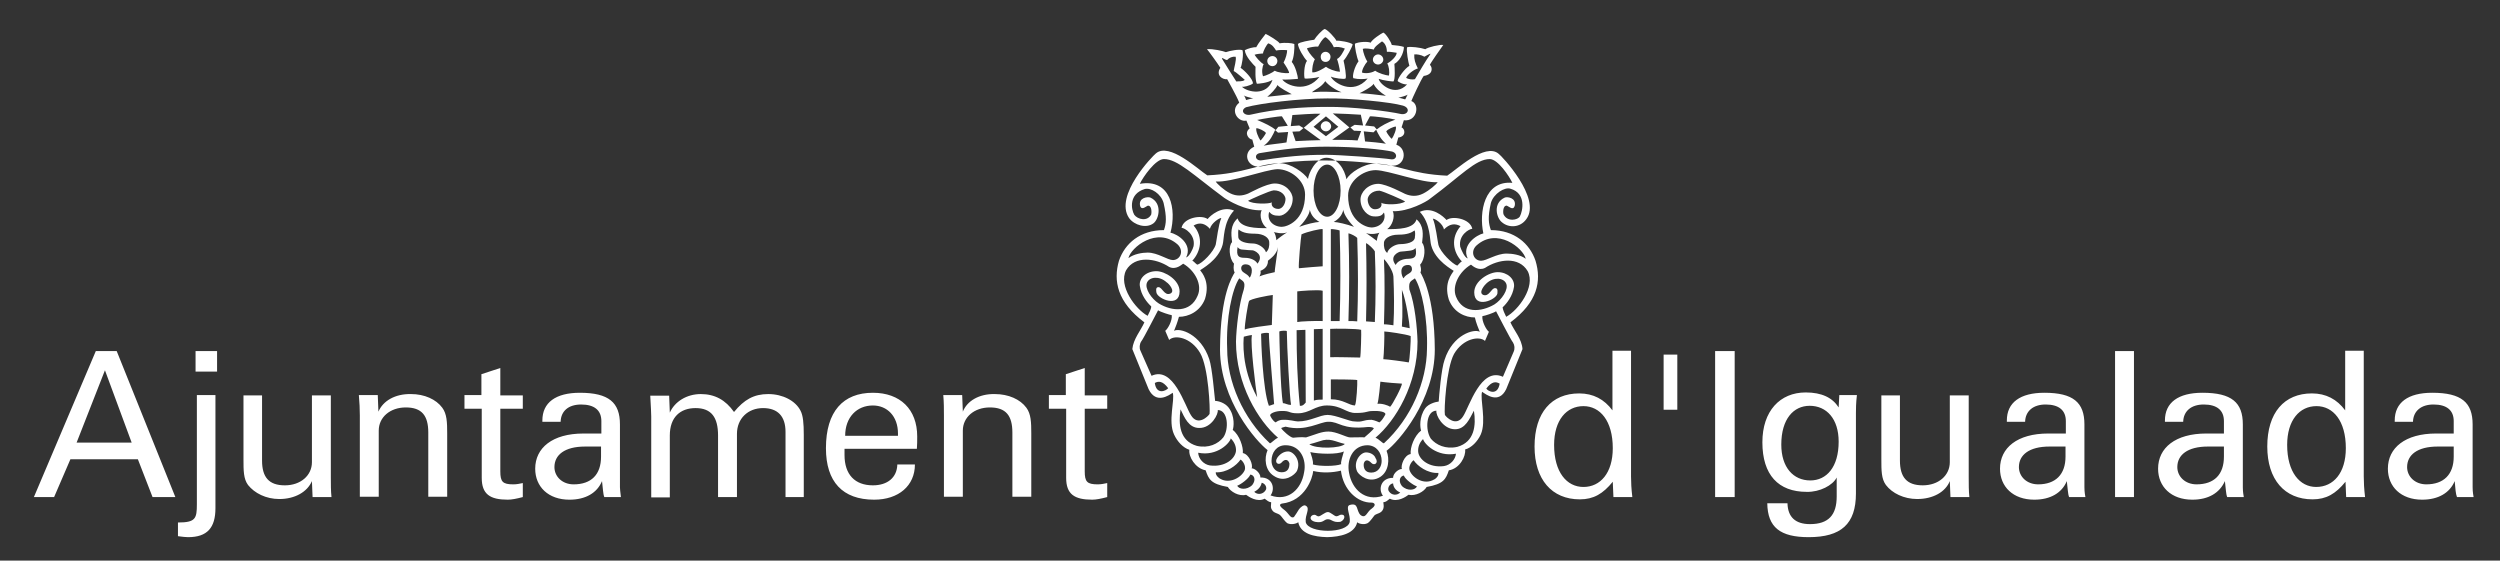
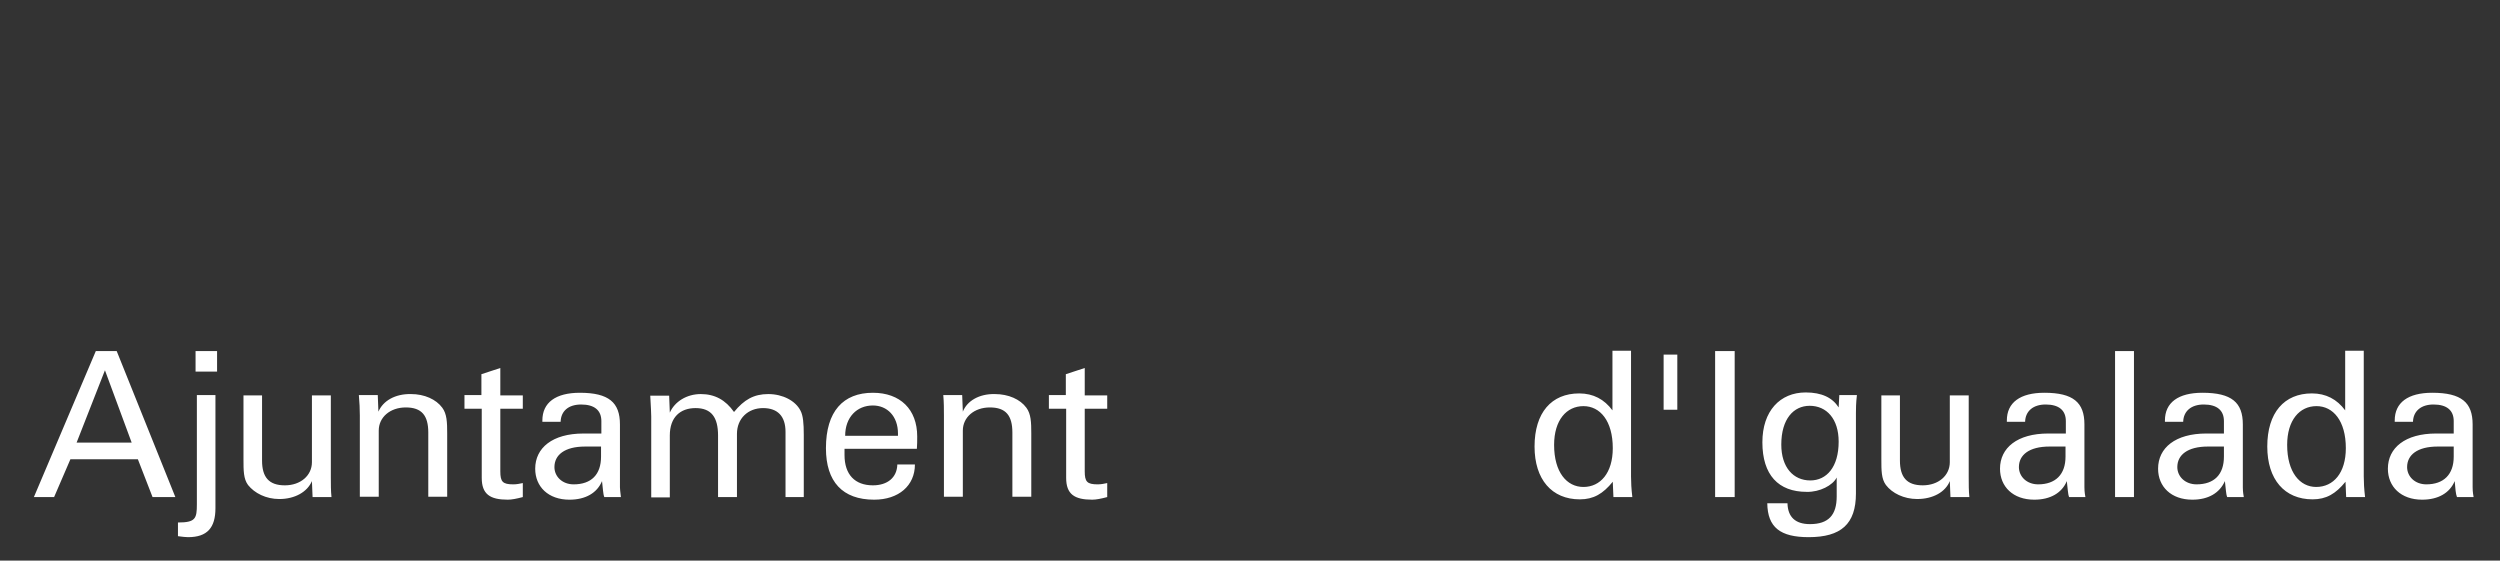
<svg xmlns="http://www.w3.org/2000/svg" enable-background="new 0 0 767 172" viewBox="0 0 767 172">
  <rect x="0" y="0" width="767" height="172" fill="#333333" stroke="none" />
  <g clip-rule="evenodd" fill="#fff" fill-rule="evenodd">
    <path d="m335.2-456.1c.2-.3.9-.8 1.4-.8 1.1 0 1.8.5 3.7.6.4-.3 1.9-1.7 2.6-1.1.1.1 2.2 2.2 1.4 3.3-.3.4-.9.5-1.2.2-.3-.2-.5-1 .1-1.2.1-.1.6 0 .5.4-.1.3-.3 0-.4 0-.2 0-.2.4-.2.4.2.4.7.3.8.1.1-.3.3-1.2-.5-1.4-.3-.1-.9.3-1 .7-.2.7-.1 1 0 1.4 1.2 0 2 .7 2.3 1.5.3 1 .1 2.1-1.3 3.1.2.4.6.8.6 1.3l-.8 2c-.4.8-1 .3-1.2.1-.1.4.2 1.5-.1 2.2-.2.4-.5.7-.8.8 0 .3-.3 1-.8 1.1-.1.4-.3.7-1.1.8-.1.2-.5.5-.9.4-.1.1-.6.4-.9.2-.1.1-.2.2-.3.2v.4c-.1.2-.3.2-.4.3s-.2.3-.4.4-.5 0-.5-.1c-.1.6-.9.7-1.5.8-.7 0-1.3-.2-1.5-.8 0 .1-.3.2-.6.1-.1-.1-.3-.3-.4-.4s-.3-.1-.4-.3c-.1-.1-.1-.2 0-.4-.1 0-.2-.1-.3-.2-.4.2-.8-.1-.9-.2-.4.1-.8-.2-.9-.4-.9-.1-1-.4-1.1-.8-.5-.1-.9-.7-.8-1-.3-.1-.6-.4-.8-.8-.3-.7 0-1.7-.1-2.1-.2.1-.8.6-1.2-.2l-.8-2c0-.5.4-.9.6-1.3-1.4-1-1.6-2.1-1.3-3.1.3-.9 1.1-1.5 2.3-1.5.1-.3.1-.6 0-1.4-.1-.5-.6-.8-1-.7-.8.2-.7 1-.5 1.3.2.2.7.4.9 0 0-.1 0-.4-.2-.4-.1 0-.3.3-.4 0-.1-.4.4-.5.5-.4.6.3.4 1.1.2 1.3-.4.3-1 .1-1.2-.3-.8-1.1 1.2-3.2 1.4-3.3.7-.6 2.2.8 2.6 1.1 1.9-.1 2.6-.6 3.7-.6.5 0 1.2.5 1.4.8 0-.2.4-1.1.9-1.1.4-.1.7.4.8 1m-11 3.9c.3-.2.7-.3 1-.3.5 0 1 .4 1.3.4.4 0 .6-.5.2-.8-1.1-.9-2.4.2-2.5.7zm2.7.3c-.1.1-.4.3-.7.2-.7-.4-1.7-.6-2.2.2-.4.8.5 2 1.1 2.3.1-.2.2-.3.2-.5-.2-.2-.5-.6-.6-1 0-.4.3-.7.8-.7.4 0 1.2.5 1.2 1 0 .9-1.1.4-1.2.1 0-.1 0-.3.1-.3.2 0 .3.4.6.3s-.1-.5-.2-.6c-.4-.3-.9-.3-1 0s.2.8.6 1.1c.7.4 1.6.5 2-.4.3-.6-.1-1.3-.7-1.7zm-1.2 2.4s-.7 1.5-.9 1.6c-.1.1-.1.3 0 .5l.6 1.3c1.1-.5 1.7 1.5 2 2 .3.6.9.1.9-.1s-.1-2.4-.5-3.1c-.5-.8-1.3-.9-1.6-.7l-.2-.5c.1-.1.4-.5.3-.8-.1 0-.5-.1-.6-.2zm-.2 3.6c.2-.1.4-.1.7.3-.1.1-.6.4-.7-.3zm3.2 1.4c0 .2-.3.9-.9.9-.5 0-.7-.5-.9-.9-.1.7 0 1.6.8 1.8.6.1 1.1-.1 1.3-.4.3-.4.2-1.4-.3-1.4zm-1 2.2c0 .3.3.6.6.6.8.1 1.3-.3 1.3-.7 0-.2-.1-.4-.3-.6 0 .2-.6.9-1.6.7zm.9 1c0 .2.2.3.2.3.5.3 1.1-.1 1.2-.4.1-.2-.1-.5-.2-.5-.1.2-.7.6-1.2.6zm1.1.6c.1.2.5.2.8 0 .2-.3.1-.5-.1-.5-.1.2-.6.5-.7.5zm.8.4c.2.2.4.1.6-.1.1-.1 0-.3-.2-.4 0 .2-.2.4-.4.5zm1.8-2.1c.3 0 .7.5.4 1-.1.2-.6.6-1.2.3-.4-.3-.5-.9-.3-1.3-.6-.4-2.4-2.5-2.4-5.1 0-2.8.6-3.7.7-3.9-.1-.2-.1-.3 0-.4-.3-.3-.3-.9-.1-1.1 0-.4-.1-.9.3-1.2.2.5 1 .5 1.5.5-.3-.2-.4-.6-.3-.9-.8 0-1.7-.5-1.9-.6-1.6-1.2-2.3-2-3-2-.4 0-1 .9-1.2 1.2 1.6-.3 1.9 1.3 1.6 2.5.4.1 1.1.6.8 1.3.2-.1.3-.4.4-.6.1-.6-.5-.9-.6-.9.1-.5 1-.7 1.3-.5.1-.2.7-.7 1.3-.4-.6.6-.5 1.5-.6 1.7-.2.8-1.1 1.2-1.1 1.3.1.1.5.6.3 1.5-.2.6-.8.9-1.3.9-.1.3-.2.5-.3.7.3-.2 1.4.1 1.8 1.4.1.4.3 1.8.3 2.1.2 0 .5.1.7.3.3.5.3 1 .2 1.1.3.3.5.9.5 1.2.3.1.5.6.5.8.1 0 .4.2.4.5.6 0 .8.6.5.9.9.3 1.6-.3 1.7-1.2.1-.6-.2-1.4-.9-1.4-.4 0-.7.4-.7.8 0 .3.2.6.5.6s.4-.2.4-.5c-.1-.2-.2-.2-.4 0-.1.2-.4 0-.2-.2-.1-.2.1-.4.4-.4zm1.9-14.5c.4 0 .7.6.7 1.3s-.3 1.3-.7 1.3-.7-.6-.7-1.3.3-1.3.7-1.3zm-6.7 3.1c.5.6.4 1.3-.1 1.8.1 0 .1.1.2.2.2-.1.8-.7.9-1 0-.2.1-1 .3-1.3-.1 0-.5.3-.6.5-.2-.3-.4-.4-.7-.2zm16.8 1.7c-.3-.2-.7-.3-1-.3-.5 0-1 .4-1.3.4-.4 0-.6-.4-.2-.8 1-1 2.3.1 2.5.7zm-2.8.3c.1.1.4.3.7.2.7-.4 1.7-.6 2.2.2.4.8-.5 2-1.1 2.3-.1-.2-.2-.3-.2-.5.2-.2.5-.6.6-1s-.3-.7-.8-.7c-.4 0-1.2.4-1.2 1 0 .9 1.1.4 1.2.1 0-.1 0-.3-.1-.3-.2 0-.3.4-.6.3s.1-.5.2-.6c.4-.3.9-.3 1 0s-.2.8-.6 1.1c-.7.4-1.6.5-1.9-.4-.4-.7 0-1.4.6-1.7zm1.3 2.3s.7 1.5.9 1.6c.1.1.1.3 0 .5l-.5 1.3c-1.1-.5-1.7 1.5-2 2-.3.6-.9 0-.9-.1 0-.2.1-2.4.5-3.1.5-.8 1.3-.9 1.6-.7l.2-.5c-.1-.1-.4-.5-.3-.8-.1.1.3-.1.5-.2zm.1 3.7c-.2-.1-.4-.1-.7.3.1.1.7.3.7-.3zm-3.1 1.3c0 .2.3.9.9.9.5 0 .7-.5 1-.9.1.7 0 1.6-.8 1.8-.6.1-1.1-.1-1.3-.4-.4-.4-.4-1.4.2-1.4zm.9 2.2c0 .3-.3.6-.6.6-.8.1-1.3-.3-1.3-.7 0-.2 0-.5.3-.6 0 .2.7.9 1.6.7zm-.9 1c0 .2-.2.3-.2.3-.5.3-1.1-.1-1.2-.4-.1-.2.1-.5.2-.5.2.2.7.6 1.2.6zm-1 .7c-.1.2-.5.3-.8 0-.2-.3-.1-.5.1-.5.1.1.5.4.7.5zm-.9.3c-.2.2-.4.1-.6-.1-.1-.1 0-.4.2-.4.1.3.3.4.4.5zm-1.7-2c-.3 0-.7.5-.4 1 .1.2.6.6 1.2.3.4-.3.5-.9.3-1.3.6-.4 2.4-2.5 2.4-5.1 0-2.7-.6-3.7-.7-3.9.1-.2 0-.3 0-.4.3-.3.3-.9.1-1.1 0-.4.1-.9-.3-1.2-.1.5-.9.5-1.5.5.3-.2.4-.6.3-.9.8 0 1.7-.5 1.9-.6 1.6-1.2 2.3-2 3-2 .4 0 1 .9 1.1 1.2-1.4-.1-1.7 1.5-1.5 2.6-.3.1-1.1.6-.8 1.3-.2-.1-.3-.4-.4-.6-.1-.6.5-.9.6-.9-.1-.5-1-.7-1.3-.4-.2-.2-.7-.7-1.3-.4.6.6.5 1.5.6 1.7.2.8 1.1 1.2 1.1 1.3-.1.2-.5.6-.3 1.5.2.7.8.9 1.3.9.1.3.2.5.3.7-.3-.2-1.4.1-1.8 1.4-.2.4-.3 1.8-.3 2.1-.2 0-.5.1-.7.3-.3.5-.3 1-.2 1.1-.3.3-.6.9-.5 1.2-.3.1-.5.6-.4.8-.1 0-.4.2-.4.5-.6 0-.8.6-.5.9-.9.3-1.6-.3-1.7-1.2-.1-.7.2-1.4.9-1.4.4 0 .7.4.7.8 0 .3-.2.6-.5.6s-.4-.2-.4-.4c.1-.2.2-.2.4 0s.4 0 .2-.3c-.1-.5-.3-.6-.5-.6zm4.8-11.5c-.5.6-.4 1.3.1 1.8-.1 0-.1.1-.2.2-.3-.1-.9-.7-1-1 0-.2-.1-1-.3-1.3.1 0 .5.3.6.5.2-.3.5-.3.8-.2zm-12.4-2.2c.1.1.4.4.7.6s.6.1.9 0c0 0 .9-.5 1.3-.5.5 0 .9.4.9.8 0 .5-.4.9-.7.9s-.4-.1-.5-.2c-.1.4.2.7.6.8.3 0 1.2-.3 1.2-1.6 0-.7-.8-1.3-1.4-1.3-.5-.1-2.2.5-3 .5zm1.6.9c.2.2 1.1.2 1.2.1-.1.2.1.3.3.3s.4-.2.4-.5c0-.2-.2-.4-.6-.4-.2 0-1.2.5-1.3.5zm-.5 1.5c.2.1.4.2.8.2.5 0 .7.2.7.4s0 .4-.2.5c-.1-.2-.4-.4-.7-.4s-.8-.1-.7-.4c.1-.1.1-.2.1-.3zm0 .9c.1.1.2.1.3.1h.5c.1 0 .6.2.3.7-.1-.2-.3-.3-.6-.3-.4 0-.6 0-.5-.5zm.6 1.5c.1-.1.3-.7-.2-.7-.1 0-.2.1-.2.2 0 .3.3.3.4.5zm1.2-2.3c.1 0 .4.1.7 0-.2.1-.5.3-.5.4-.1-.1-.1-.3-.2-.4zm1.8-1.1c.1.2.1.4.5.6-.2 0-.7.1-1 .2.2-.1.6-.6.5-.8zm6.5-1.4c-.1.1-.4.4-.7.6s-.6.1-.9 0c0 0-.9-.5-1.3-.5-.5 0-.9.4-.9.8 0 .5.4.9.7.9s.4 0 .5-.2c.1.4-.2.7-.6.8-.3 0-1.2-.3-1.2-1.6 0-.7.7-1.3 1.4-1.3.5-.1 2.2.6 3 .5zm-1.6 1c-.2.2-1.1.2-1.2.1.1.2-.1.3-.3.3s-.4-.2-.4-.5c0-.2.2-.4.6-.4.2 0 1.2.4 1.3.5zm.4 1.4c-.2.1-.4.2-.8.2-.5 0-.7.2-.7.4s0 .4.2.5c0-.2.4-.4.7-.4s.8-.1.7-.4c0 0 0-.2-.1-.3zm.1.9c-.1.1-.2.1-.3.1s-.4 0-.5 0-.6.2-.3.7c.1-.2.3-.3.6-.3.4.1.6 0 .5-.5zm-.6 1.6c-.1-.1-.3-.7.2-.7.1 0 .2.1.2.2 0 .2-.3.2-.4.5zm-1.2-2.3c-.1 0-.4.1-.7 0 .2.1.5.3.5.4 0-.2.1-.4.2-.4zm-1.8-1.2c-.1.2-.1.4-.5.6.2 0 .7.1 1 .2-.2-.1-.6-.6-.5-.8zm-1.6 13.2c0 .4-.4 1.5-1.6 1.6-.3.1.1.3.1.3.2.2.3.5.5.3 0 0 .2-.3.2-.4.1-.1.2-.2.3-.2.3.1 0 .5 0 .8.1.6 2.1.6 2.2 0 .1-.4-.2-.8 0-.9.5-.1.3.3.5.5.3.2.3-.2.6-.3.3-.2.1-.3 0-.3-.7 0-1.4-.6-1.5-1.6-.3.3-.8.3-1.3.2zm.8 2.1c.1 0 .3.2.4.2s.2-.1.3-.1c.3 0 .2.3 0 .4-.4.1-.4-.1-.6-.1s-.2.2-.6.1-.2-.4 0-.3c0 0 .1.1.2.1-.1-.1.1-.3.3-.3zm-.9-3.1c0 .1.2.4.1.6.3.1 1.2.1 1.4 0 0-.1.1-.5.1-.6-.3.2-1.2.1-1.6 0zm-.1-.4c.3.3 1.6.2 1.8 0-.5-.1-.8-.3-1.3-.1-.2.1-.3.1-.5.1zm-3.5-8.3c-.4.5-.7 2-.6 3.6 0 1.6.8 3.5 2.2 4.8.1 0 .2-.2.4-.3-1-.9-2.1-2.7-2.1-4.9 0-.7.2-1.9.4-2.6 0-.5-.1-.5-.3-.6zm8.9 0c.3.5.7 2 .6 3.6 0 1.6-.8 3.5-2.2 4.8-.1 0-.2-.2-.4-.3 1-.9 2.1-2.7 2.1-4.9 0-.7-.1-1.9-.4-2.6-.1-.5.1-.5.3-.6zm-4.5 6.4c-.6 0-.9.4-1.5.4-.5 0-.3-.1-.9-.1-.2 0-.6.1-.5.2 0 .1.1.3.3.3 0 0 .2-.1.4-.1.3 0 .6.1.8.1.6 0 1.1-.3 1.5-.3s1.1.3 1.4.3c.4 0 .4-.1.9-.1.2 0 .4.1.4.1.1-.1.2-.2.3-.4s-.3-.2-.6-.2c-.4 0-.3.1-.9.1-.6.1-.8-.3-1.6-.3zm.1.8c-.4 0-1.1.5-2.2.2 0 0-.2 0-.2.1.1.1.4.5.6.5h.7c.5-.2.8-.3 1.1-.3.4 0 .9.3 1.1.3h.7c.1 0 .5-.4.5-.5s-.1-.1-.3-.1c-1.3.2-1.5-.2-2-.2zm.1-4.7h1.6v1.4c-.1 0-1.3 0-1.5 0v-1.4zm0 2.6h1.3c0 .1 0 1.2-.1 1.3-.3 0-.6-.3-1.2-.3zm2.7-2.4c.1 0 1.1.1 1.3.2 0 .2-.1 1.2-.1 1.3-.2 0-1.1-.2-1.3-.2.1-.2.1-1.2.1-1.3zm-.2 2.5c.2 0 1 .1 1.1.1 0 .1-.5 1.1-.6 1.2-.1-.1-.4-.2-.6-.1 0-.3.1-1.2.1-1.2zm-2.5-3.1v-4.6c.1 0 .4 0 .4.1v4.6h-.4zm.9-4.4c.1 0 .4.2.4.2.1 1.4 0 2.8 0 4.2-.1 0-.3 0-.4 0 .1-1.5.1-2.9 0-4.4zm.9.5c.1.1.4.3.4.4v3.6c-.1 0-.3 0-.4 0 0-1.4 0-2.7 0-4zm.9.8c.1.1.5.6.5.9 0 .8.1 1.7 0 2.5-.1 0-.3-.1-.5-.1 0-1.1 0-2.2 0-3.3zm.9 1.5v1.9s.3.1.4.1c0-.2-.2-1.4-.4-2zm-6.3-2.1c0 .2-.2 1.2-.2 1.3-.1 0-.6.1-.8.2.1-.1.1-.2.1-.3.1 0 .4-.1.4-.5.2-.2.5-.4.5-.7zm1.2-.7c0 .1-.2 1.6-.1 1.7.2 0 1.1-.1 1.2-.1v-1.9c-.1 0-.8.2-1.1.3zm-.2 2.9c.1 0 1.1-.1 1.3 0v1.5c-.3 0-1.2 0-1.3 0 0-.1 0-1.5 0-1.5zm-1.2.2c0 .1-.1 1.4-.1 1.5-.1 0-1.2.1-1.4.2 0-.2.2-1.3.2-1.4.1-.1 1.1-.3 1.3-.3zm2 1.7h.4v3.6c-.1 0-.3 0-.4 0zm-.8.1h.4v3.7c-.1.1-.1.2-.3.2-.1-1.4-.1-2.6-.1-3.9zm-2.7.3c0 .2-.1 1.5.7 3.1-.1-.4-.4-2.7-.3-3.1-.1-.1-.4 0-.4 0zm.9-.1c0 .3.1 2.8.4 3.6.1 0 .2-.1.3-.1 0-.3-.3-3.3-.3-3.6-.1 0-.4 0-.4.1zm.9-.1c0 .2 0 3 .2 3.6.1 0 .3.1.4.1-.1-.3-.2-3-.2-3.7 0-.1-.3-.1-.4 0zm-2-11.6c-.1-.3-.6-1.1-.6-1.2-.2 0-.6-.2-.3-.6-.1-.2-.6-.9-.7-.9.3 0 .8.1 1 .2.2-.1.7-.2.8-.1.1.2 0 .8-.1.9.2.1.6.6.6.8-.1.1-.5.2-.6.2.3.3 1.3.5 1.6-.3-.3.2-.7.2-.8.2-.1-.2-.1-.7-.1-.9-.1-.1-.5-.5-.5-.8.1-.1.4-.2.6-.2.1-.2.4-.6.5-.7.1.1.6.4.7.5.3-.1.6 0 .7 0 0 .2 0 .7-.1.9.2.2.3.7.3.9-.2 0-.6.1-.8 0 .2.3 1.2.7 1.9-.1-.2.1-.7.1-.7.1 0-.1 0-.7.1-.9-.2-.2-.4-.6-.5-.9.1-.1.6-.2.8-.2.1-.2.4-.5.5-.6.1 0 .5.5.6.6.2 0 .7.1.8.2 0 .1-.3.7-.5.8 0 .2.2.8.1.9-.1 0-.6 0-.7-.1.1.3 1.1 1 1.9.1-.2 0-.5.1-.7 0-.1-.1.1-.6.3-.9-.1-.2-.2-.7-.2-.9.2-.1.6-.1.8 0 .1-.2.5-.4.6-.5.1 0 .4.5.4.6.2 0 .5 0 .6.1 0 .1-.1.6-.5.9v.9c-.1 0-.5-.1-.7-.1 0 .2.8 1 1.4.3-.2 0-.5-.1-.5-.2 0-.2.4-.6.6-.8-.1-.1-.2-.8-.1-.9.2-.1.7 0 .9.1.1-.1.7-.3.9-.2-.1.2-.6.9-.7 1 .1.1.2.5-.3.6-.1.2-.6 1.2-.6 1.3.5.2.3 1.1-.4 1l-.1.4c.2.1.3.5-.2.5l-.1.4c.6.2.5 1.2-.3 1-.4 0-3.7-.6-6.5 0-.7.2-1.1-.7-.4-1l-.1-.4c-.1 0-.5-.3-.1-.6l-.2-.4c-.4 0-.8-.6-.3-1zm-.9-2.2c.1.1.6 1 .7 1.2.1 0 .3 0 .4-.1-.1-.1-.4-.4-.6-.4 0-.2.1-.6.1-.7-.2 0-.3.1-.4.2 0-.2-.2-.3-.2-.2zm2.3-.8c-.1.1-.3.4-.3.5-.1 0-.3 0-.4.1.1.1.3.4.5.5-.1.1-.1.4 0 .6.2 0 .5-.2.6-.3.1.1.5.2.7.1 0-.1-.2-.4-.3-.5.1-.2.2-.5.2-.6-.2 0-.4 0-.6 0-.1-.2-.1-.4-.4-.4zm.3.6c.1 0 .3.1.3.3s-.1.3-.3.3c-.1 0-.3-.1-.3-.3s.1-.3.3-.3zm2.6-.9c-.2.1-.3.3-.4.5-.1 0-.4 0-.6.1 0 .1.2.3.4.6-.1.2-.2.5-.1.7.2 0 .6-.2.7-.3.1.1.5.3.7.2 0-.2-.1-.5-.2-.6.2-.1.3-.4.4-.5-.2-.1-.4-.1-.6-.1.1-.4-.2-.6-.3-.6zm2.9.2c-.1.1-.4.3-.4.4-.2 0-.4-.1-.6 0 0 .2.1.5.2.6-.1.1-.3.4-.3.6.3.1.5 0 .7-.1.2.1.5.2.7.2.1-.2 0-.5-.1-.6.2-.1.5-.4.5-.5-.1 0-.3-.1-.5 0 0-.3 0-.5-.2-.6zm-2.9.5c.1 0 .3.1.3.3s-.1.3-.3.3-.3-.1-.3-.3c.1-.2.2-.3.3-.3zm2.7.1c.1 0 .3.1.3.3 0 .1-.1.2-.3.2-.1 0-.3-.1-.3-.2s.2-.3.3-.3zm2.7 0s-.2.1-.3.2c-.2-.1-.4-.1-.5-.1 0 .3 0 .5.2.7-.2.1-.5.3-.6.5.1.1.3.1.4.1.2-.5.5-1 .8-1.4zm-7.8 1.6c0 .2-.4.5-.5.6.4 0 .8-.1 1.2-.1-.1-.1-.6-.4-.7-.5zm2.4-.2c-.2.3-.6.4-.7.6h1.5c-.3-.2-.6-.4-.8-.6zm2.5.1c0 .1-.6.5-.7.5.4 0 .9.1 1.3.1-.3-.1-.5-.4-.6-.6zm-2.4.8c-1.4 0-3.4.3-4.1.4-.3.2-.1.4.2.4 1.3-.3 2.6-.4 3.9-.4s3.1.2 3.7.4c.4 0 .5-.3.1-.4-.6-.2-2.6-.5-3.8-.4zm-4.1 0s.3-.1.4-.1c-.1 0-.4-.1-.5-.1.1.1.1.2.1.2zm8.1 0s-.3-.1-.3-.1c.1 0 .4-.1.5-.2-.2.1-.2.3-.2.3zm-7.5 1.5c-.1.1.1.5.2.6 0 0 .3-.3.3-.4-.2-.1-.4-.2-.5-.2zm1.2-.6c-.1 0-1 .1-1.3.2.4.2.7.3.9.5l.1-.2h.5zm.3 1.3c-.2 0-.9.1-1.2.2.3-.2.5-.6.6-.8l.1.1h.5zm.3-1.4c.2 0 1.2-.1 1.4-.1l-.8.7.9.6c-.2 0-1 0-1.3.1l-.2-.5h.4l.2-.2-.2-.1h-.4zm1.7.1.6.5-.6.5-.6-.5zm0 .2c.1 0 .3.1.3.3 0 .1-.1.3-.3.3-.1 0-.3-.1-.3-.3s.1-.3.3-.3zm3.5.3c.1.1-.1.5-.2.6 0 0-.3-.3-.3-.4.1-.1.4-.2.5-.2zm-1.3-.5c.1 0 1.1.1 1.3.2-.4.1-.7.3-.9.5l-.1-.2-.5-.1zm-.3 1.2c.3 0 .8.1 1.1.1-.3-.2-.4-.5-.5-.7l-.1.1h-.5zm-.2-1.3c-.2 0-1.2-.1-1.4-.1l.8.7-.9.6h1.3l.2-.5h-.4l-.2-.2.2-.1h.4zm-1.7 1.6c-1.1 0-2.2.1-3.4.3-.3.1-.2.4.1.4 1.7-.3 2.7-.3 3.3-.3s2.7.1 3.3.2c.2 0 .3-.3 0-.4-.5-.1-1.7-.2-3.3-.2z" />
-     <path d="m269.8-440.1.8-1.9h3.4l.7 1.9h1.2l-3-7.4h-.9l-3.1 7.4zm4-2.7h-2.8l1.4-3.7zm3.3 3.1c0 .7-.1.9-.9.9v.7h.5c1 0 1.4-.5 1.4-1.5v-5.7h-.9v5.6zm1-6.7v-1h-1.1v1zm4.8 5.5v.8h1c0-.3 0-.7 0-1v-4.1h-.9v3.4c0 .7-.6 1.2-1.4 1.2s-1.2-.4-1.2-1.3v-3.3h-.9v3.2c0 .6 0 1 .2 1.3.3.4.9.7 1.6.7s1.4-.4 1.6-.9zm3.4-3.5v-.8h-1v1 4.1h.9v-3.3c0-.7.6-1.2 1.4-1.2s1.1.4 1.1 1.3v3.2h.9v-3.2c0-.6 0-1-.3-1.3-.3-.4-.9-.7-1.6-.7-.6 0-1.2.4-1.4.9zm4.3-.8v.7h.9v3.5c0 .8.4 1.1 1.3 1.1.2 0 .4 0 .8-.1v-.7c-.2 0-.3.1-.5.1-.5 0-.7-.1-.7-.7v-3.2h1.1v-.7h-1.1v-1.4l-.9.3v1.1zm6.9 2.6v.5c0 .9-.5 1.4-1.4 1.4-.6 0-1-.4-1-.9 0-.6.5-1 1.5-1zm1 2.5c0-.3-.1-.4-.1-.5v-3.2c0-1.1-.6-1.6-2-1.6-1.2 0-1.9.5-1.9 1.4v.1h.9c0-.5.4-.9 1-.9.7 0 1 .3 1 .8v.6h-.9c-1.6 0-2.4.7-2.4 1.8 0 .9.7 1.6 1.7 1.6.8 0 1.4-.3 1.6-.9 0 .4.1.6.1.8zm2.5 0v-3.1c0-.9.5-1.4 1.3-1.4s1.1.5 1.1 1.4v3.1h1v-3.2c0-.8.6-1.3 1.3-1.3s1.1.4 1.1 1.2v3.3h.9v-3.2c0-.6 0-1-.2-1.2-.2-.5-.9-.8-1.6-.8s-1.2.3-1.7.9c-.4-.6-1-.9-1.7-.9s-1.3.4-1.6.9v-.9h-1v1.1 4.1zm12.4-1.6h-.9c0 .7-.5 1.1-1.2 1.1-.9 0-1.4-.5-1.4-1.5v-.3h3.7c0-.2 0-.4 0-.6 0-1.4-.9-2.2-2.2-2.2-1.5 0-2.4.9-2.4 2.8 0 1.7.8 2.6 2.4 2.6 1.1-.1 2-.9 2-1.9zm-3.5-1.5c0-.9.6-1.5 1.4-1.5.7 0 1.3.5 1.3 1.4v.1zm5.9-1.2v-.8h-1v1 4.1h.9v-3.3c0-.7.6-1.2 1.4-1.2s1.1.4 1.1 1.3v3.2h.9v-3.2c0-.6 0-1-.3-1.3-.3-.4-.9-.7-1.6-.7-.6 0-1.2.4-1.4.9zm4.3-.8v.7h.9v3.5c0 .8.4 1.1 1.3 1.1.2 0 .4 0 .8-.1v-.7c-.2 0-.3.1-.5.1-.5 0-.7-.1-.7-.7v-3.2h1.1v-.7h-1v-1.4l-.9.3v1.1zm28.6 5.1h1c-.1-.4-.1-.8-.1-1v-6.4h-.9v3c-.4-.6-1-.9-1.7-.9-1.4 0-2.3 1-2.3 2.7s.9 2.7 2.3 2.7c.7 0 1.2-.3 1.7-.9zm-3-2.6c0-1.3.6-2 1.5-2 .8 0 1.5.7 1.5 2.1 0 1.3-.6 2-1.5 2s-1.5-.7-1.5-2.1zm6.2-1.8v-2.8h-.7v2.8zm2.9 4.4v-7.4h-1v7.4zm5.2-1v1c0 .9-.4 1.4-1.4 1.4-.7 0-1.1-.4-1.1-1.1h-1c0 1.2.7 1.7 2.1 1.7 1.6 0 2.4-.7 2.4-2.2v-4.1c0-.2 0-.5 0-.9h-.9v.6c-.3-.5-.9-.8-1.7-.8-1.3 0-2.2.9-2.2 2.5s.8 2.5 2.2 2.5c.7.2 1.4-.2 1.6-.6zm.1-1.8c0 1.3-.6 2-1.4 2-.9 0-1.5-.7-1.5-1.8 0-1.3.6-2 1.4-2 .9 0 1.5.7 1.5 1.8zm5.6 2v.8h1c0-.3 0-.7 0-1v-4.1h-.9v3.4c0 .7-.6 1.2-1.4 1.2s-1.2-.4-1.2-1.3v-3.3h-.9v3.2c0 .6 0 1 .2 1.3.3.4.9.7 1.6.7.8 0 1.4-.4 1.6-.9zm5.9-1.7v.5c0 .9-.5 1.4-1.4 1.4-.6 0-1-.4-1-.9 0-.6.5-1 1.5-1zm1 2.5c0-.3-.1-.4-.1-.5v-3.2c0-1.1-.6-1.6-2-1.6-1.2 0-1.9.5-1.9 1.4v.1h.9c0-.5.4-.9 1-.9.7 0 1 .3 1 .8v.6h-.9c-1.6 0-2.4.7-2.4 1.8 0 .9.7 1.6 1.7 1.6.8 0 1.4-.3 1.6-.9 0 .4.1.6.1.8zm2.4 0v-7.4h-1v7.4zm4.6-2.5v.5c0 .9-.5 1.4-1.4 1.4-.6 0-1-.4-1-.9 0-.6.5-1 1.5-1zm1 2.5c0-.3-.1-.4-.1-.5v-3.2c0-1.1-.6-1.6-2-1.6-1.2 0-1.9.5-1.9 1.4v.1h.9c0-.5.4-.9 1-.9.7 0 1 .3 1 .8v.6h-.9c-1.6 0-2.4.7-2.4 1.8 0 .9.7 1.6 1.7 1.6.8 0 1.4-.3 1.6-.9 0 .4.1.6.1.8zm5.2 0h1c-.1-.4-.1-.8-.1-1v-6.4h-.9v3c-.4-.6-1-.9-1.7-.9-1.4 0-2.3 1-2.3 2.7s.9 2.7 2.3 2.7c.7 0 1.2-.3 1.7-.9zm-3-2.6c0-1.3.6-2 1.5-2 .8 0 1.5.7 1.5 2.1 0 1.3-.6 2-1.5 2s-1.5-.7-1.5-2.1zm8.4.1v.5c0 .9-.5 1.4-1.4 1.4-.6 0-1-.4-1-.9 0-.6.5-1 1.5-1zm1 2.5c0-.3-.1-.4-.1-.5v-3.2c0-1.1-.6-1.6-2-1.6-1.2 0-1.9.5-1.9 1.4v.1h.9c0-.5.4-.9 1-.9.7 0 1 .3 1 .8v.6h-.9c-1.6 0-2.4.7-2.4 1.8 0 .9.7 1.6 1.7 1.6.8 0 1.4-.3 1.6-.9 0 .4.1.6.1.8z" />
-     <path d="m413.1 55c1-2 5.4-4.8 8.7-4.8 6.4 0 10.8 3.2 22.2 3.7 2.7-1.7 11.7-10.3 15.8-6.7.8.5 13.2 13.6 8.5 20-1.9 2.7-5.4 2.8-7.5 1-1.7-1.3-2.9-5.9.9-7.6.8-.3 3.6.1 3 2.6-.5 1.5-1.8.1-2.4-.1-1.3-.1-1.2 2.3-1 2.7 1.2 2.4 4.4 1.7 5 .6.9-1.7 2-7.1-2.9-8.5-1.7-.6-5.2 1.5-6 4.4-1 4.4-.7 6.3 0 8.3 7.2 0 11.9 4.1 13.7 9.4 1.9 6.3.6 12.7-7.7 18.9 1.1 2.5 3.5 5.1 3.7 8.2l-5 12.3c-2.3 4.7-6.2 1.6-7.4.8-.7 2.2 1.4 9-.4 13.1-1 2.2-2.9 4.1-4.8 4.6.3 2.1-1.7 5.9-5 6.4-.9 2.7-1.6 4.2-6.8 5.1-.8 1.4-3.3 2.9-5.6 2.4-.7.6-3.4 2.4-5.7 1.2-.8.6-1.1 1-2 1.1.1.9.3 1.5-.2 2.4-.6 1-1.6 1-2.4 1.5-.4.4-1.3 1.9-2.2 2.5-1.3.7-3.1 0-3.2-.3-.8 3.6-5.3 4.5-9.2 4.6-4.1-.1-8.2-1-8.9-4.6-.2.3-2 1-3.4.3-.8-.6-1.7-2.1-2.2-2.5-.8-.6-1.9-.6-2.4-1.5-.6-.8-.3-1.5-.3-2.4-.8-.1-1.2-.5-2-1.1-2.3 1.2-4.9-.6-5.7-1.2-2.2.6-4.8-1-5.6-2.4-5.2-.9-5.9-2.4-6.8-5.1-3.2-.6-5.3-4.2-5-6.3-1.9-.6-3.7-2.5-4.7-4.7-1.9-4.1.3-10.6-.4-12.8-1.2.8-5.1 3.6-7.4-1.1l-5-12.3c.3-3.1 2.6-5.7 3.7-8.2-8.3-6.2-9.6-12.7-7.8-18.9 1.8-5.3 6.5-9.4 13.8-9.4.7-2 .9-3.9-.1-8.3-.8-2.9-3.9-4.8-5.8-4.3-4.9 1.5-4.2 6.2-3.2 7.9 1 1.4 4 2.2 5.2-.1.1-.3.3-2.7-1-2.7-.5.1-1.9 1.6-2.4.1-.6-2.5 2.2-2.9 3.1-2.6 3.8 1.7 2.7 6.6 1 7.9-2.2 1.7-5.9.6-7.5-1.6-4.7-6.9 7.5-19.3 8.2-19.8 4.1-3.6 13.1 5 15.8 6.7 11.5-.5 15.9-3.7 22.4-3.7 3.2 0 7.3 2.9 8.5 4.8.1-1.4 2.2-6.5 5.7-6.5 3.4.1 5.5 3.5 6.1 6.6m-66.9 24.2c1.7-1.3 4.3-1.7 5.9-1.7 3.1 0 6.1 2.3 7.8 2.3 2.2-.1 3.4-2.7 1.5-4.7-6.4-5.8-14.5.9-15.2 4.1zm16.8 1.7c-.5.3-2.2 2-4.3 1-4.1-2.7-10.5-3.6-13.2 1-2.5 4.8 2.9 12 6.6 14 .5-1 1.1-2.1 1.1-2.9-1.3-1.2-3.1-3.4-3.5-6.3-.3-2.4 2-4.5 5.1-4.5 2.6 0 7.1 2.7 7.1 6.2 0 5.2-6.7 2.3-7.1.4-.1-.6-.3-1.7.6-1.7 1.2 0 1.8 2.7 3.6 2 1.7-.7-.4-3.1-1.1-3.5-2.2-2-5.2-1.7-6 .1s1.4 5 3.6 6.4c4.1 2.5 9.7 2.9 11.9-2.3 1.6-3.4-.8-7.8-4.4-9.9zm-7.7 14.3c-.1.1-4.5 8.8-5.2 9.6-.5.8-.6 2-.2 2.8l3.4 7.7c6.7-3.1 10.2 9.2 12.1 12.1 2.1 3.5 5.3.3 5.7-.4.2-1.3-.3-14.3-2.9-18.7-2.8-4.8-7.8-5.7-9.5-4l-1.2-2.8c.8-.6 2.2-3.1 2-4.8-.7-.1-3.5-1-4.2-1.5zm-1 22.3c1.1-.6 2.4-.7 4.1 1.6-.6.8-3.6 2.2-4.1-1.6zm19.3 8.3c.3 1.1-1.9 5.6-5.7 5.5-3.2 0-4.5-3.2-5.7-5.7-.7 4.5-.3 9.7 5 11.2 3.6.8 6.5-.6 8.1-2.6 1.8-2.5 1.5-8.4-1.7-8.4zm-6 13.1c.1 1.9 1.7 3.6 3.6 3.9 4.6.6 7.7-2 8-4.4.1-1.3-.4-2.7-1.6-3.9-.2 1.3-4.1 5.6-10 4.4zm5.4 6c-.1 1 1.1 1.9 1.4 2 2.9 1.7 6.6-.5 7.5-2.7.4-1.3-.6-2.8-1.3-3.2-1.2 1.8-4.3 4.1-7.6 3.9zm6.6 4.1c.4 1.1 2.9 1.5 4.6-.2 1.3-1.7.5-3.1-.6-3.2-.4 1.2-3 3.1-4 3.4zm5.2 1.9c1 1 2.7.8 3.5-.5.5-.7 0-2-1.2-2.3-.3 1.5-1.4 2.3-2.3 2.8zm10.4-12.4c1.7 0 4.1 2.9 2.7 6-.6 1.1-3.7 3.8-7.1 1.5-2.7-1.7-3-5.4-1.9-7.9-3.5-2.7-14.5-15.2-14.6-30.8.1-17.3 3.9-22.6 4.5-23.7-.5-.9-.3-2.1-.2-2.7-1.6-1.7-1.7-5.6-.6-6.6-.3-2.6-.6-5.2 1.7-7.3.9 3 5.8 3 9 3-1.5-1-2.5-3.8-1.6-5.5-4.9.3-10.5-3.1-11.5-3.8-9.6-7.1-14.3-11.9-18.5-11.9-2.6 0-6.4 5.5-7.4 7.6 9.6-1.7 11.3 7.9 9.4 15 2.2.4 6.9 3.5 4.8 7.6 1-.3 2.1-2.6 2.3-3.5.6-3.6-2.8-5.6-3.7-5.6.6-3.1 6.1-4.1 8-2.7.8-1 4.3-4.2 8.1-2.6-3.4 3.6-3 8.9-3.5 10.5-1.3 4.8-6.6 7.5-6.9 7.8.6.8 3.1 3.6 1.5 8.8-1.5 3.9-5.1 5.5-8 5.5-.5 1.8-1 3.1-1.5 4.3 1.7-1 8.2.9 10.8 8.7.9 2.6 1.6 11.2 1.8 12.8 1 0 3 .6 4.1 2 2.1 2.7 1.6 6.2 1.3 6.9 2.1 1.6 3.3 5.3 3.1 7.1 2 .4 3.2 3.7 2.7 4.7.8-.1 2.7 1.3 2.7 2.8 3.8-.1 4.6 3.5 3.1 5.5 5.5 2 9.5-2 10.3-7.1.8-3.9-1.1-8.3-5.7-8.3-2.7 0-4.3 2.2-4.3 4.8 0 1.6 1 3.5 3.1 3.5 2 0 2.4-1.4 2.4-2.7-.4-1.4-1.5-1.4-2.4-.3-.9 1-2.4.1-1.3-1.5.7-1 1.9-1.9 3.3-1.9zm12-88c2.2 0 4.1 3.6 4.1 8s-1.8 8-4.1 8c-2.4 0-4.2-3.6-4.2-8s1.8-8 4.2-8zm-41 18.7c3.1 3.6 2.2 8-.4 10.8.4.1.8.7 1.5 1.2 1.5-.3 5.1-4 5.7-6.2.3-1.4.8-6.1 1.7-8.1-.6-.1-3.1 1.6-3.5 3.3-1.5-1.7-3.2-2.1-5-1zm101.9 10.2c-1.7-1.3-4.3-1.6-5.9-1.6-3.1 0-6.1 2.2-7.8 2.2-2.2 0-3.4-2.7-1.5-4.6 6.4-5.9 14.5.8 15.2 4zm-16.8 1.8c.5.4 2.3 2 4.3 1 4.1-2.7 10.4-3.6 13.1 1 2.5 4.8-2.9 12-6.6 14-.5-1-1-2.1-1.1-2.9 1.3-1.2 3.1-3.5 3.5-6.3.3-2.4-2-4.5-5-4.5-2.7 0-7.2 2.7-7.2 6.2 0 5.2 6.7 2.3 7.1.4 0-.5.3-1.7-.7-1.7-1.2 0-1.8 2.7-3.6 2.1-1.7-.7.5-3.2 1-3.6 2.2-2 5.2-1.7 6 .1s-1.4 5-3.6 6.4c-4.1 2.4-9.7 2.9-11.8-2.4-1.3-3.3 1-7.7 4.6-9.8zm7.7 14.3c.1.1 4.5 8.8 5.2 9.6.5.8.6 1.9.2 2.8l-3.3 7.7c-6.8-3.1-10.3 9.2-12.2 12.1-2.1 3.4-5.2.3-5.6-.4-.3-1.3.4-14.3 2.8-18.7 2.8-4.8 7.8-5.6 9.5-4l1.2-2.8c-.8-.6-2.2-3.2-2-4.8.8-.1 3.5-1 4.2-1.5zm1.1 22.2c-1.2-.7-2.4-.7-4.1 1.5.5.9 3.5 2.3 4.1-1.5zm-19.4 8.3c-.3 1.3 2 5.7 5.7 5.7 3.2 0 4.5-3.3 5.8-5.7.7 4.5.2 9.6-5.1 11.1-3.6.8-6.5-.6-8.1-2.5-1.8-2.6-1.5-8.6 1.7-8.6zm6 13.2c-.2 1.8-1.7 3.5-3.7 3.8-4.6.6-7.7-2.1-7.9-4.4-.1-1.3.3-2.7 1.5-3.9.3 1.4 4.2 5.6 10.1 4.5zm-5.4 5.9c.2 1-1.1 2-1.3 2-3 1.8-6.6-.4-7.5-2.7-.5-1.3.6-2.8 1.2-3.2 1.2 1.8 4.3 4.1 7.6 3.9zm-6.6 4.1c-.4 1.2-2.9 1.6-4.6-.1-1.3-1.7-.4-3.1.6-3.2.4 1.2 3.1 3.1 4 3.3zm-5.1 1.9c-1 1-2.7.9-3.5-.4-.5-.7 0-2.2 1.3-2.4.1 1.5 1.2 2.4 2.2 2.8zm-10.5-12.3c-1.7 0-4.1 2.9-2.7 5.9.6 1.1 3.7 3.8 7.1 1.6 2.6-1.7 2.9-5.4 1.9-8 3.5-2.6 14.8-15.4 14.8-31.1-.1-16.6-3.9-22.6-4.4-23.6.4-1 0-1.8-.1-2.4 1.6-1.7 1.7-5.6.6-6.7.3-2.5.6-5.2-1.7-7.2-.9 3-5.7 3-9 3 1.5-1 2.5-3.8 1.7-5.5 4.8.2 10.5-3 11.4-3.8 9.6-7.1 14-12.2 18.4-12.2 2.5.1 5.9 5.2 6.9 7.3-8.6-.8-10.3 9-8.9 15.5-2.1.5-6.8 3.6-4.8 7.7-1-.3-2-2.7-2.3-3.6-.6-3.6 2.8-5.5 3.7-5.5-.6-3.1-6.1-4.1-7.9-2.7-.9-1-4.4-4.3-8.2-2.5 3.4 3.6 3 8.8 3.5 10.3 1.3 4.8 6.6 7.5 6.9 7.8-.5.9-3.1 3.6-1.5 8.8 1.5 4 5.1 5.5 8 5.5.4 1.8 1 3.1 1.5 4.4-1.7-1-8.3.8-10.8 8.6-1 2.7-1.7 11.2-1.8 12.8-1 .1-3.1.7-4.1 2-2 2.8-1.6 6.1-1.3 6.9-2.1 1.6-3.4 5.2-3.2 7.2-2 .3-3.1 3.6-2.7 4.6-.8-.1-2.7 1.2-2.7 2.7-3.8 0-4.6 3.6-3.1 5.5-5.5 1.9-9.5-2-10.4-7-.8-4 1.1-8.5 5.7-8.5 2.7.1 4.3 2.3 4.3 4.8 0 1.7-1 3.6-3.2 3.6-2 0-2.4-1.5-2.3-2.7.3-1.4 1.4-1.3 2.3-.3s2.4.1 1.3-1.5c-.3-.9-1.5-1.7-2.9-1.7zm29-69.4c-3.1 3.6-2.3 8 .4 10.8-.4.2-.8.7-1.4 1.3-1.5-.5-5.2-4.1-5.8-6.4-.3-1.3-.8-6-1.7-8 .6-.1 3.1 1.5 3.4 3.3 1.7-1.7 3.3-2 5.1-1zm-75.1-13.7c.3.6 2.4 2.6 4.4 3.6s3.8.8 5.5.1c.3-.1 5.6-3.1 8.2-3.1 3.3 0 5.5 2.6 5.5 4.7 0 3.1-2.5 5.2-4.1 5.2-1.8 0-2.4-.4-3.1-1.2-.8 2.4 1 4.5 3.8 4.6 1.7 0 7.2-1.9 7.2-9.9 0-4.4-4.5-7.8-8.5-7.8-3.9.2-14.1 4.1-18.9 3.8zm9.9 5.9c1.3 1.1 6.5 1 7.3.5-.3 1.1.6 2 2 2 1.2 0 2.2-1.5 2.2-3.1-.1-1.1-1.3-2.6-3.6-2.6-1.3.1-7.4 2.9-7.9 3.2zm-2.9 8.8c1 .8 2.2 1.3 5 1.3s4.3 1.3 4.4 2.5-.1 2.5-1 3.2c-.4-1.4-2.4-2.7-4-2.7s-4.6-.4-4.5-2.2c0-.5-.1-1.7.1-2.1zm-.3 5.4c.4.6 1 .8 1.8.8.7.1 2.5.2 2.8.2.4 0 3.7 1.3 1.5 4.1-.5-1-2-1.8-3.9-1.8-1.8 0-2.7-.4-2.2-3.3zm3.7 9.4c.6-.6 1.6-4.1-1.3-4.1-.8 0-1.3.5-1.3 1.2 0 1.5 1.8 1.4 2.6 2.9zm7.4-14c.5.1 2.4.7 4.1.1-.9.5-2.8 1.9-3.3 2.4-.1-.8-.3-2-.8-2.5zm11-6.9c.4 1.2.8 2.5 3 3.8-1.1 0-4.1.7-6.2 1.5 1-.9 3.4-3.9 3.2-5.3zm39.3-8.4c-.4.6-2.5 2.5-4.5 3.5s-3.8.8-5.5.1c-.3-.1-5.6-3-8.2-3.1-3.2 0-5.5 2.6-5.5 4.8 0 3.2 2.4 5.2 4.1 5.2 1.9.1 2.5-.3 3.1-1.2.8 2.4-1 4.5-3.8 4.6-1.7 0-7.2-1.9-7.2-9.8 0-4.4 4.5-7.8 8.5-7.8 4 .1 14.1 4 19 3.7zm-10 5.9c-1.3 1.1-6.5 1.1-7.3.4.3 1.3-.6 2-2 2-1.3 0-2.2-1.5-2.2-3.1.1-1.1 1.3-2.6 3.6-2.6 1.3.2 7.5 3 7.9 3.3zm2.9 8.9c-1 .7-2.2 1.3-5 1.3s-4.3 1.3-4.4 2.4c-.1 1.2.1 2.5 1 3.2.3-1.4 2.4-2.7 4-2.7s4.6-.4 4.5-2.3c.1-.4.1-1.6-.1-1.9zm.3 5.4c-.4.5-1 .7-1.7.8-.8.1-2.5.3-2.9.3s-3.7 1.3-1.5 4.1c.5-1.1 2-1.9 3.9-1.9 1.9-.1 2.7-.5 2.2-3.3zm-3.7 9.3c-.6-.6-1.6-4.1 1.4-4.1.8 0 1.2.5 1.2 1.3 0 1.4-1.8 1.3-2.6 2.8zm-7.4-14c-.5.2-2.4.7-4.1.1.9.6 2.8 2 3.3 2.4.1-.8.4-2 .8-2.5zm-11-7.1c-.4 1.2-.8 2.5-3 3.8 1 0 4.1.7 6.2 1.5-.9-.9-3.4-3.9-3.2-5.3zm-9.3 80.2c-.2 2.2-2.5 9.2-9.6 10-1.6.4.6 1.8.8 2 1.3 1 1.9 2.8 2.9 2.1.1-.1 1.3-1.9 1.5-2.3.4-.6 1.5-1.5 2-1.2 1.7.8-.2 2.8.1 5.1.8 3.5 12.8 3.6 13.5-.1.3-2.2-1.5-4.8.1-5.2 2.7-.7 1.8 1.7 3.2 3.1 1.7 1.3 1.9-1 3.5-2 1.6-1.2.6-1.8-.1-1.8-4.3.1-8.7-3.9-9.4-9.8-2.5.6-5.6.8-8.5.1zm4.5 12.6c.8 0 2 1.3 2.6 1.3s1-.5 1.5-.5c1.5-.1 1.1 1.7-.3 2.2-2.3.3-2.6-.8-3.8-.8-1.3 0-1.3 1.3-3.9.8-2.4-.6-1.3-2.5.1-2.1.1 0 .6.5 1 .4.6 0 1.9-1.3 2.8-1.3zm-5.4-18.4c.2.8 1 2.6.8 3.8 2 .6 7 .6 8.7-.1-.3-.4.5-2.8.8-3.9-2 1-7.8.8-10.3.2zm-.3-2.4c2 1.5 9.7 1.3 10.9-.1-3.1-.7-4.6-2-7.8-.8-1.2.4-2.3.7-3.1.9zm-21.5-50.9c-2.2 3.3-4.1 12.3-3.7 21.7 0 9.9 4.8 21.2 13.1 28.9.3.1 1.5-1.3 2.5-1.7-6.1-5.2-12.9-16.4-12.9-29.5.1-4.1.9-11.5 2.4-16 .6-2.5-.3-2.5-1.4-3.4zm53.9 0c2.1 3.3 4 12.3 3.7 21.7-.1 9.9-4.8 21.2-13.2 28.9-.4.1-1.5-1.3-2.6-1.7 6.2-5.2 12.9-16.4 12.9-29.5-.1-4.1-.8-11.5-2.5-16-.3-2.5.5-2.5 1.7-3.4zm-27 39c-3.6 0-5.3 2.4-8.9 2.4-3.1 0-2.1-.8-5.2-.7-1.5 0-3.5.7-3.3 1.4.1.3.8 1.7 1.7 2.1.2-.2 1-.8 2.2-.8 2-.1 3.7.5 4.6.5 3.8 0 6.7-2 9.1-2 2.5 0 6.9 2.1 8.3 2 2.6.3 2.4-.5 5.2-.5.9.1 2.4.8 2.4.8.6-.4 1.2-1.3 1.7-2.2.8-1.1-2.1-1.4-3.6-1.3-2.2 0-1.8.6-5.3.6-3 .1-4.3-2.3-8.9-2.3zm.4 5c-2.6 0-6.8 3.1-13.1 1.5-.2.1-1.4.3-1.3.5.3.6 2.7 2.8 3.6 2.9.2 0 2.5-.3 4-.1 3.2-1 4.7-1.8 6.9-1.8 2.4 0 5.5 1.8 6.6 1.8 2.9 0 3.8-.1 4.4 0 .4-.3 2.8-2.4 2.9-2.8-.3-.3-.8-.4-1.8-.4-8.1.9-8.7-1.7-12.2-1.6zm.7-28.5c1-.1 8.2-.1 9.4.3.1.6-.1 7.9-.3 8.5-.5 0-8.1-.2-9.2-.1v-8.7zm.1 15.5c.7 0 7.2 0 8.1.2.1.8-.2 7-.7 7.8-1.8 0-3.6-1.9-7.4-1.9zm16.4-14.7c.8 0 6.6.8 8.1 1.4.1 1-.3 7.5-.6 8.1-.9-.2-6.8-1-7.8-1 .2-1.3.4-7.8.3-8.5zm-1.2 15.4c1.2.2 5.8.6 6.6.6.1.8-2.9 6.5-3.6 7.1-.6-.4-2.5-1.1-3.9-.9.4-1.1.9-6.5.9-6.8zm-15.2-18.6v-28.2c.3-.1 2.2.2 2.7.4.3 9.3.3 18.4 0 27.8zm5.4-26.9c.8.1 2.4 1 2.7 1.4.3 8.6.3 17 0 25.6-.9-.1-1.7-.1-2.7-.1.3-9.1.3-17.9 0-26.9zm5.4 3c.8.3 2.4 1.9 2.7 2.5.3 7.3.3 14.3 0 21.7-.9-.1-1.7-.1-2.7-.2.2-8.1.2-15.9 0-24zm5.5 4.9c.7.6 2.8 3.5 2.9 5.3.2 5 .3 10.1 0 15-.8-.1-2-.3-2.9-.3.2-6.7.3-13.5 0-20zm5.5 9.4c.1 3.6.3 7.3 0 11.3.3.1 2 .4 2.4.5 0-1.1-1.1-8.6-2.4-11.8zm-38-13.1c-.1 1-1.1 7.3-1 7.7-.6.1-3.6.8-4.7 1.3.3-.5.5-1.3.3-1.7.4-.2 2.4-.9 2.3-3.1 1.1-.9 2.7-2 3.1-4.2zm7.2-3.9c-.2.8-1 9.6-.8 10.4 1.1-.1 6.5-.6 7.3-.6v-11.4c-.5-.2-4.8.8-6.5 1.6zm-1.3 17.5c.6-.1 6.4-.6 7.8-.2v9.3c-2-.1-7.1.1-7.8.3 0-1 0-9.2 0-9.4zm-7.5 1.1c0 .6-.3 8.5-.3 9.2-.8.1-7.4.9-8.3 1.4-.1-1.4 1-8.1 1.3-8.7.2-.7 6.2-1.8 7.3-1.9zm12.6 10.5c.9 0 1.7-.1 2.7-.1v21.7c-.9 0-1.8 0-2.7.3zm-5.3.3c.9 0 1.8-.1 2.7-.1l.1 22.3c-.4.4-.8 1.1-1.8 1-.8-7.7-1-15.5-1-23.2zm-16.2 2c-.1 1-.9 9.4 4.1 18.6-.4-2.5-2.2-16.5-1.6-19.1-.7 0-2.4.5-2.5.5zm5.3-.9c0 2 .5 17.1 2.4 22.1.6-.1 1.4-.5 1.6-.5-.1-2-1.7-19.9-1.6-21.8-.6-.2-2 0-2.4.2zm5.6-.7c0 .9.3 17.9 1.1 22 .8 0 1.5.6 2.5.5-.4-1.7-1.3-18.5-1.3-22.6-.1-.2-1.7-.2-2.3.1zm-12.3-70.2c-.8-2.1-3.5-6.8-3.7-7.2-1.4.2-3.6-1.2-2.1-3.5-.8-1.3-3.7-5.3-4.1-5.7 1.8-.2 5.1.6 5.8.9 1.1-.4 4.1-1 5.1-.6.4 1.3-.2 4.8-.6 5.4 1.2.8 3.8 3.4 3.8 4.8-.8.7-3.1 1.2-3.4 1 1.7 1.7 7.7 3 9.4-2.1-1.5 1-4.4 1.2-4.8 1.2-.6-1.4-.4-4.5-.4-5.2-.7-.7-3.1-3.1-3.3-5.1.9-.5 2.7-1 3.5-.9.6-1.2 2.5-3.6 2.9-4.1.9.4 3.9 2.2 4.3 2.9 1.6-.3 3.8-.1 4.5.2.1 1.2-.1 4.3-.8 5.5 1.1 1.2 1.9 4.3 1.9 5.2-1.1.1-3.7.3-4.8.2 1.4 1.9 7.4 4.2 11.4-.8-1.3.4-4.1.6-4.5.5-.3-.4-.3-4.3.7-5.4-1-1-2.7-3.9-2.8-5.2.5-.6 3.6-1.1 5-1.3.6-1 2.4-3 3.2-3.3.8.1 3.3 2.8 3.6 3.6.9-.1 4.1.4 5 1.1-.1.8-1.9 4.1-2.8 5 .3 1.2 1 5 .6 5.5-.4.3-3.5-.1-4.5-.6.7 1.8 6.8 5.9 11.3.6-1 .2-2.8.3-4.4-.1-.4-.7.4-3.6 1.6-5.2-.6-1.3-1.2-4.5-1.1-5.4 1.3-.6 3.9-.7 4.8-.3.6-1.1 3.1-2.7 3.9-3.1.8.3 2.4 2.9 2.6 3.8 1.2.1 2.9.3 3.7.6.1.8-.6 3.9-2.9 5.2.1 1.2.3 4.8-.3 5.4-.6 0-3.1-.3-4.5-.8.1 1.4 4.9 5.8 8.7 1.7-1.1.1-2.9-.8-2.9-1.1.1-.9 2.2-3.8 3.6-4.6-.3-.9-1-4.6-.7-5.7 1-.3 4.1.1 5.6.6.7-.6 4.5-1.5 5.5-1.3-.8 1.1-3.9 5.5-4.1 6.1.8.7 1.1 3-1.9 3.4-.8 1-3.6 7.1-3.8 7.7 2.7 1 1.8 6.4-2.3 5.9l-.7 2.2c1.1.4 1.5 2.8-1 3.1l-.6 2.2c3.6 1.2 2.8 7-1.7 6.4-2.2-.3-22.4-3.5-39.5.2-4.3 1-6.5-4.1-2.4-6l-.6-2.2c-.9.1-2.7-1.9-.8-3.4l-1-2.4c-2.5.6-5.2-3.1-2.2-5.5zm-5.3-13.5c.3.6 3.9 6.2 4.4 7 .6-.1 2 .1 2.6-.5-.4-.3-2.5-2.3-3.4-2.7.1-1 .9-3.4.6-4.4-1-.1-2 .3-2.6 1-.6.1-1.7-1-1.6-.4zm14.2-4.7c-.5.4-1.6 2.4-1.6 3.1-.8.1-1.8.1-2.6.4.4.7 1.8 2.4 2.8 2.9-.4.6-.7 2.4-.2 3.7 1-.2 2.9-1.1 3.6-1.7.8.5 3.1.9 4.4.7 0-.6-1-2.2-1.7-3.2.7-1.3 1.1-2.9 1.1-3.8-1.1-.1-2.4-.1-3.4.1-.6-.9-1.1-1.8-2.4-2.2zm1.3 3.9c.8 0 1.5.7 1.5 1.5 0 .9-.7 1.6-1.5 1.6-.9 0-1.6-.7-1.6-1.6 0-.8.7-1.5 1.6-1.5zm16.2-5.8c-1 .6-1.7 2-2.2 2.9-.8-.1-2.5.2-3.4.5.1.7 1.1 2.1 2.4 3.4-.6 1-.9 2.9-.8 4 1.3.2 3.6-1.3 4.2-1.7.6.5 2.8 1.5 4.3 1.5-.1-1.1-.6-3.1-.9-3.9 1.1-.5 2-2.4 2.4-3.2-1.3-.5-2.5-.6-3.4-.4-.6-1.5-2-2.9-2.6-3.1zm17.4 1.3c-.8.6-2.4 1.7-2.5 2.5-1-.2-2.6-.5-3.4-.2.1 1.1.8 3 1.4 3.9-.7.7-1.8 2.7-1.6 3.4 1.6.4 3.3-.1 4-.6 1.1.8 3.2 1.4 4.2 1.5.3-1 0-3.1-.5-3.7 1.1-.6 2.9-2.2 2.9-3.3-.4 0-1.9-.4-3-.3 0-1-.3-2.5-1.5-3.2zm-17.3 3.2c.8 0 1.5.7 1.5 1.5 0 1-.7 1.6-1.5 1.6-.9 0-1.5-.6-1.5-1.6 0-.8.6-1.5 1.5-1.5zm16.1.8c.8 0 1.6.7 1.6 1.6 0 .8-.8 1.5-1.6 1.5s-1.6-.6-1.6-1.5.8-1.6 1.6-1.6zm16.1-.2c-.1-.1-1.4.6-1.9.9-1-.6-2.4-.8-3.1-.7-.1 1.5.3 2.7 1.1 4.3-1.2.3-3.3 1.9-3.6 2.9.6.4 1.9.6 2.7.4 1.5-2.5 3-5.2 4.8-7.8zm-47 9.6c-.3 1-2.2 2.9-3.1 3.6 2.4-.2 5-.6 7.5-.8-1.1-.6-3.6-1.9-4.4-2.8zm14.7-1.2c-1.2 1.9-3.4 2.7-4.1 3.4 3-.3 5.9-.1 9.1 0-2-.7-4.2-2.3-5-3.4zm14.8.8c-.2.8-3.8 2.7-4.3 2.9 2.5.1 5.5.5 8.1.8-1.7-1-3.2-2.4-3.8-3.7zm-14.2 4.5c-8.5 0-20.6 1.5-24.9 2.7-1.9.9-.7 2.7 1.3 2.3 7.8-1.8 16-2.4 23.6-2.4 7.6-.1 18.7 1.3 22.7 2.2 2.2.3 2.9-1.9.5-2.6-3.8-1.1-16.3-2.3-23.2-2.2zm-24.9.5c.3-.1 1.7-.5 2.2-.5-.6-.1-2.7-.7-2.9-.9.4.3.6 1.2.7 1.4zm48.8-.2c-.3-.1-1.7-.5-2.1-.5.5-.1 2.7-.7 2.9-1-.3.4-.6 1.3-.8 1.5zm-45.6 8.8c-.4.6.6 3 1.2 3.8.3-.1 1.5-1.8 1.7-2.3-.5-.7-2.2-1.4-2.9-1.5zm7.8-3.6c-.8-.1-6.2.8-7.6 1.1 2.3 1 4.5 2 5.7 3.1l.8-1 2.9-.3zm1.4 8c-1.5.3-5.2.6-7 1 2-1.3 2.9-3.5 3.5-4.8l.9.8 3.1-.2zm1.8-8.4c1.3-.1 7-.5 8.6-.4l-5.1 4.3 5.2 3.8c-1.1 0-6.2.2-7.7.3l-1-2.9 2.2-.1 1.2-1-1.3-.8-2.6.2zm10.3.4 3.8 3.2-3.8 2.9-3.8-2.9zm0 1.5c.8 0 1.6.7 1.6 1.6 0 .8-.8 1.5-1.6 1.5s-1.6-.7-1.6-1.5c0-.9.8-1.6 1.6-1.6zm21.4 1.6c.4.6-.6 3-1.2 3.8-.3-.1-1.5-1.7-1.7-2.3.5-.7 2.2-1.4 2.9-1.5zm-7.9-3.1c.9-.1 6.4.6 7.8 1-2.3.8-4.5 2-5.7 3l-.8-.9-2.8-.3zm-1.5 7.7c1.6.1 4.6.4 6.4.7-1.7-1.5-2.3-2.9-3-4.3l-.8.8-3-.3zm-1.3-8.2c-1.3-.1-7-.4-8.6-.4l5.1 4.3-5.3 3.8c1.1 0 6.2 0 7.8.2l1.1-2.9-2.2-.1-1.1-1 1.3-.8 2.6.2zm-10.7 9.8c-6.8 0-13.5.8-20.4 2-1.7.4-1.3 2.4.6 2.2 10.5-1.7 16.5-1.7 20-1.7 3.7 0 16.6.9 20 1.4 1.5.1 2-1.8.1-2.4-2.9-.6-10.5-1.5-20.3-1.5z" />
+     <path d="m269.8-440.1.8-1.9h3.4l.7 1.9h1.2l-3-7.4h-.9l-3.1 7.4zm4-2.7h-2.8l1.4-3.7zm3.3 3.1c0 .7-.1.9-.9.9v.7h.5c1 0 1.4-.5 1.4-1.5v-5.7h-.9v5.6zm1-6.7v-1h-1.1v1zm4.8 5.5v.8h1c0-.3 0-.7 0-1v-4.1h-.9v3.4c0 .7-.6 1.2-1.4 1.2s-1.2-.4-1.2-1.3v-3.3h-.9v3.2c0 .6 0 1 .2 1.3.3.4.9.7 1.6.7s1.4-.4 1.6-.9zm3.4-3.5v-.8h-1v1 4.1h.9v-3.3c0-.7.6-1.2 1.4-1.2s1.1.4 1.1 1.3v3.2h.9v-3.2c0-.6 0-1-.3-1.3-.3-.4-.9-.7-1.6-.7-.6 0-1.2.4-1.4.9zm4.3-.8v.7h.9v3.5c0 .8.4 1.1 1.3 1.1.2 0 .4 0 .8-.1v-.7c-.2 0-.3.1-.5.1-.5 0-.7-.1-.7-.7v-3.2h1.1v-.7h-1.1v-1.4l-.9.3v1.1zm6.9 2.6v.5c0 .9-.5 1.4-1.4 1.4-.6 0-1-.4-1-.9 0-.6.5-1 1.5-1zm1 2.5c0-.3-.1-.4-.1-.5v-3.2c0-1.1-.6-1.6-2-1.6-1.2 0-1.9.5-1.9 1.4v.1h.9c0-.5.4-.9 1-.9.7 0 1 .3 1 .8v.6h-.9c-1.6 0-2.4.7-2.4 1.8 0 .9.7 1.6 1.7 1.6.8 0 1.4-.3 1.6-.9 0 .4.1.6.1.8zm2.5 0v-3.1c0-.9.5-1.4 1.3-1.4s1.1.5 1.1 1.4v3.1h1v-3.2c0-.8.6-1.3 1.3-1.3s1.1.4 1.1 1.2v3.3h.9v-3.2c0-.6 0-1-.2-1.2-.2-.5-.9-.8-1.6-.8s-1.2.3-1.7.9c-.4-.6-1-.9-1.7-.9s-1.3.4-1.6.9v-.9h-1v1.1 4.1zm12.4-1.6h-.9c0 .7-.5 1.1-1.2 1.1-.9 0-1.4-.5-1.4-1.5v-.3h3.7c0-.2 0-.4 0-.6 0-1.4-.9-2.2-2.2-2.2-1.5 0-2.4.9-2.4 2.8 0 1.7.8 2.6 2.4 2.6 1.1-.1 2-.9 2-1.9zm-3.5-1.5c0-.9.6-1.5 1.4-1.5.7 0 1.3.5 1.3 1.4v.1zm5.9-1.2v-.8h-1v1 4.1h.9v-3.3c0-.7.6-1.2 1.4-1.2s1.1.4 1.1 1.3v3.2h.9v-3.2c0-.6 0-1-.3-1.3-.3-.4-.9-.7-1.6-.7-.6 0-1.2.4-1.4.9zm4.3-.8v.7h.9v3.5c0 .8.4 1.1 1.3 1.1.2 0 .4 0 .8-.1v-.7c-.2 0-.3.1-.5.1-.5 0-.7-.1-.7-.7v-3.2h1.1v-.7h-1v-1.4l-.9.3v1.1zm28.6 5.1h1c-.1-.4-.1-.8-.1-1v-6.4h-.9v3c-.4-.6-1-.9-1.7-.9-1.4 0-2.3 1-2.3 2.7s.9 2.7 2.3 2.7c.7 0 1.2-.3 1.7-.9zm-3-2.6c0-1.3.6-2 1.5-2 .8 0 1.5.7 1.5 2.1 0 1.3-.6 2-1.5 2s-1.5-.7-1.5-2.1zm6.2-1.8v-2.8h-.7v2.8m2.9 4.4v-7.4h-1v7.4zm5.2-1v1c0 .9-.4 1.4-1.4 1.4-.7 0-1.1-.4-1.1-1.1h-1c0 1.2.7 1.7 2.1 1.7 1.6 0 2.4-.7 2.4-2.2v-4.1c0-.2 0-.5 0-.9h-.9v.6c-.3-.5-.9-.8-1.7-.8-1.3 0-2.2.9-2.2 2.5s.8 2.5 2.2 2.5c.7.2 1.4-.2 1.6-.6zm.1-1.8c0 1.3-.6 2-1.4 2-.9 0-1.5-.7-1.5-1.8 0-1.3.6-2 1.4-2 .9 0 1.5.7 1.5 1.8zm5.6 2v.8h1c0-.3 0-.7 0-1v-4.1h-.9v3.4c0 .7-.6 1.2-1.4 1.2s-1.2-.4-1.2-1.3v-3.3h-.9v3.2c0 .6 0 1 .2 1.3.3.4.9.7 1.6.7.8 0 1.4-.4 1.6-.9zm5.9-1.7v.5c0 .9-.5 1.4-1.4 1.4-.6 0-1-.4-1-.9 0-.6.5-1 1.5-1zm1 2.5c0-.3-.1-.4-.1-.5v-3.2c0-1.1-.6-1.6-2-1.6-1.2 0-1.9.5-1.9 1.4v.1h.9c0-.5.4-.9 1-.9.7 0 1 .3 1 .8v.6h-.9c-1.6 0-2.4.7-2.4 1.8 0 .9.7 1.6 1.7 1.6.8 0 1.4-.3 1.6-.9 0 .4.1.6.1.8zm2.4 0v-7.4h-1v7.4zm4.6-2.5v.5c0 .9-.5 1.4-1.4 1.4-.6 0-1-.4-1-.9 0-.6.5-1 1.5-1zm1 2.5c0-.3-.1-.4-.1-.5v-3.2c0-1.1-.6-1.6-2-1.6-1.2 0-1.9.5-1.9 1.4v.1h.9c0-.5.4-.9 1-.9.7 0 1 .3 1 .8v.6h-.9c-1.6 0-2.4.7-2.4 1.8 0 .9.7 1.6 1.7 1.6.8 0 1.4-.3 1.6-.9 0 .4.1.6.1.8zm5.2 0h1c-.1-.4-.1-.8-.1-1v-6.4h-.9v3c-.4-.6-1-.9-1.7-.9-1.4 0-2.3 1-2.3 2.7s.9 2.7 2.3 2.7c.7 0 1.2-.3 1.7-.9zm-3-2.6c0-1.3.6-2 1.5-2 .8 0 1.5.7 1.5 2.1 0 1.3-.6 2-1.5 2s-1.5-.7-1.5-2.1zm8.4.1v.5c0 .9-.5 1.4-1.4 1.4-.6 0-1-.4-1-.9 0-.6.5-1 1.5-1zm1 2.5c0-.3-.1-.4-.1-.5v-3.2c0-1.1-.6-1.6-2-1.6-1.2 0-1.9.5-1.9 1.4v.1h.9c0-.5.4-.9 1-.9.7 0 1 .3 1 .8v.6h-.9c-1.6 0-2.4.7-2.4 1.8 0 .9.7 1.6 1.7 1.6.8 0 1.4-.3 1.6-.9 0 .4.1.6.1.8z" />
    <path d="m16.6 152.5 5-11.6h20.7l4.5 11.6h7l-18-44.8h-6.4l-19 44.8zm23.8-16.7h-16.9l8.7-22.2zm20 18.9c0 4.4-.4 5.6-5.8 5.6v4.2c1.4.2 2.5.3 3.1.3 5.9 0 8.4-2.9 8.4-8.9v-34.7h-5.7zm6.2-40.7v-6.3h-6.6v6.3zm29.1 33.6.2 4.9h5.8c-.2-1.9-.2-4-.2-6.2v-25h-5.8v20.5c0 4.1-3.5 7.1-8.3 7.1-4.9 0-7-2.5-7-7.6v-20h-5.7v19.5c0 3.6 0 6.1 1.4 8 2 2.5 5.5 4.3 9.6 4.3 4.8 0 8.6-2.2 10-5.5zm20.4-21.3-.2-5.1h-5.8c.2 2.2.3 4.4.3 6.3v24.9h5.8v-20.3c0-4.1 3.5-7.1 8.3-7.1 4.9 0 6.9 2.5 6.9 7.7v19.7h5.8v-19.4c0-3.5-.1-6-1.5-7.9-1.9-2.6-5.5-4.2-9.6-4.2-4.9-.1-8.6 2.1-10 5.4zm26.4-5v4.1h5.3v21.2c0 5 2.5 6.7 8 6.7 1.2 0 2.7-.3 4.6-.8v-4.3c-.9.2-1.9.4-2.9.4-3.3 0-4-.8-4-4v-19.2h6.9v-4.1h-6.9v-8.4l-5.8 1.9v6.4h-5.2zm41.9 15.7v3.1c0 5.5-3 8.5-8.4 8.5-3.5 0-5.9-2.4-5.9-5.3 0-3.7 3.1-6.3 9.4-6.3zm6.1 15.5c-.2-1.6-.3-2.6-.3-3v-19.3c0-6.7-3.4-9.7-12.3-9.7-7.4 0-11.5 3-11.5 8.5v.4h5.6c.1-3.3 2.4-5.3 6.3-5.3 4.1 0 6.2 1.8 6.2 5.1v3.8h-5.5c-9.5 0-14.8 4.4-14.8 10.8 0 5.5 4 9.5 10.5 9.5 5 0 8.5-2.1 10-5.7.3 2.3.3 3.9.7 4.9zm15 0v-18.9c0-5.6 3.2-8.4 7.9-8.4 4.9 0 6.9 2.9 6.9 8.4v18.9h5.8v-19.4c0-4.7 3.4-7.9 8-7.9 4.5 0 6.9 2.5 6.9 7.3v20h5.6v-19.1c0-3.5-.2-5.9-1-7.4-1.5-3-5.4-5.1-9.9-5.1-4.4 0-7.4 1.7-10.5 5.5-2.6-3.7-5.9-5.5-10.2-5.5s-8 2.3-9.5 5.7l-.2-5.2h-5.8c.2 3.4.3 5.6.3 6.4v24.8h5.7zm75.2-10h-5.4c-.1 4-3 6.4-7.5 6.4-5.5 0-8.7-3.3-8.7-9.3v-1.9h22.2c.1-1.3.1-2.5.1-3.8 0-8.3-5.2-13.4-13.6-13.4-9.1 0-14.4 5.7-14.4 17 0 10.3 5.1 15.8 14.8 15.8 7.5 0 12.5-4.3 12.5-10.8zm-21.4-8.8c0-5.7 3.6-9.3 8.5-9.3 4.4 0 7.7 3.3 7.7 8.6v.7zm36.1-7.4-.2-5.1h-5.8c.2 2.2.2 4.4.2 6.3v24.9h5.8v-20.3c0-4.1 3.5-7.1 8.3-7.1 4.9 0 6.9 2.5 6.9 7.7v19.7h5.8v-19.4c0-3.5-.1-6-1.5-7.9-1.9-2.6-5.5-4.2-9.7-4.2-4.8-.1-8.5 2.1-9.8 5.4zm26.4-5v4.1h5.3v21.2c0 5 2.5 6.7 8 6.7 1.2 0 2.7-.3 4.6-.8v-4.3c-.9.2-1.9.4-2.9.4-3.3 0-4-.8-4-4v-19.2h6.9v-4.1h-6.9v-8.4l-5.8 1.9v6.4h-5.2zm173.2 31.2h5.8c-.3-2.5-.4-4.6-.4-6.3v-38.6h-5.7v18.3c-2.5-3.4-5.9-5.2-10.2-5.2-8.5 0-13.7 5.9-13.7 16.3 0 10.1 5.3 16.2 13.9 16.2 4.2 0 7.1-1.7 10.1-5.4zm-18.2-16c0-7.6 3.8-11.9 9-11.9 5.1 0 9 4.5 9 12.9 0 7.6-3.8 11.9-9 11.9-5.1 0-9-4.5-9-12.9zm37.8-10.8v-16.9h-4.2v16.9zm17.6 26.8v-44.8h-6v44.8zm31.3-6v5.8c0 5.7-2.5 8.5-8.2 8.5-4.5 0-6.8-2.2-6.9-6.4h-6.2c.1 7.4 4 10.4 12.7 10.4 9.9 0 14.5-4 14.5-13.4v-24.7c0-1 0-3 .3-5.5h-5.4l-.2 3.8c-1.9-3-5.2-4.6-10.1-4.6-7.9 0-13.3 5.7-13.3 15.3 0 10 4.9 15.2 13.6 15.2 4 .1 8-2 9.2-4.4zm.6-11c0 7.8-3.7 11.9-8.7 11.9-5.2 0-8.9-4-8.9-11 0-7.9 3.8-11.9 8.7-11.9 5.2 0 8.9 4 8.9 11zm34.1 12.1.2 4.9h5.8c-.2-1.9-.2-4-.2-6.2v-25h-5.8v20.5c0 4.1-3.5 7.1-8.3 7.1-4.9 0-7-2.5-7-7.6v-20h-5.7v19.5c0 3.6 0 6.1 1.4 8 1.9 2.5 5.5 4.3 9.6 4.3 4.9 0 8.7-2.2 10-5.5zm35.5-10.6v3.1c0 5.5-3.1 8.5-8.4 8.5-3.5 0-5.9-2.4-5.9-5.3 0-3.7 3.1-6.3 9.4-6.3zm6.1 15.5c-.3-1.6-.3-2.6-.3-3v-19.3c0-6.7-3.4-9.7-12.3-9.7-7.4 0-11.5 3-11.5 8.5v.4h5.6c.1-3.3 2.5-5.3 6.3-5.3 4.1 0 6.2 1.8 6.2 5.1v3.8h-5.4c-9.5 0-14.8 4.4-14.8 10.8 0 5.5 4 9.5 10.5 9.5 5 0 8.5-2.1 10-5.7.3 2.3.3 3.9.7 4.9zm14.9 0v-44.8h-5.8v44.8zm27.6-15.5v3.1c0 5.5-3 8.5-8.4 8.5-3.5 0-5.9-2.4-5.9-5.3 0-3.7 3.1-6.3 9.4-6.3zm6.1 15.5c-.3-1.6-.3-2.6-.3-3v-19.3c0-6.7-3.4-9.7-12.4-9.7-7.4 0-11.5 3-11.5 8.5v.4h5.6c.1-3.3 2.5-5.3 6.3-5.3 4.1 0 6.2 1.8 6.2 5.1v3.8h-5.4c-9.5 0-14.8 4.4-14.8 10.8 0 5.5 4 9.5 10.5 9.5 5 0 8.4-2.1 10-5.7.3 2.3.3 3.9.7 4.9zm31.4 0h5.8c-.3-2.5-.4-4.6-.4-6.3v-38.6h-5.7v18.3c-2.5-3.4-5.9-5.2-10.2-5.2-8.5 0-13.7 5.9-13.7 16.3 0 10.1 5.3 16.2 13.9 16.2 4.2 0 7.1-1.7 10.1-5.4zm-18.1-16c0-7.6 3.8-11.9 9-11.9 5.1 0 9 4.5 9 12.9 0 7.6-3.8 11.9-9.1 11.9-5 0-8.9-4.5-8.9-12.9zm51.1.5v3.1c0 5.5-3.1 8.5-8.4 8.5-3.5 0-5.9-2.4-5.9-5.3 0-3.7 3.1-6.3 9.4-6.3zm6.1 15.5c-.3-1.6-.3-2.6-.3-3v-19.3c0-6.7-3.4-9.7-12.4-9.7-7.4 0-11.5 3-11.5 8.5v.4h5.6c.1-3.3 2.5-5.3 6.3-5.3 4.1 0 6.2 1.8 6.2 5.1v3.8h-5.4c-9.5 0-14.8 4.4-14.8 10.8 0 5.5 4 9.5 10.5 9.5 5 0 8.5-2.1 10-5.7.2 2.3.3 3.9.7 4.9z" />
  </g>
</svg>